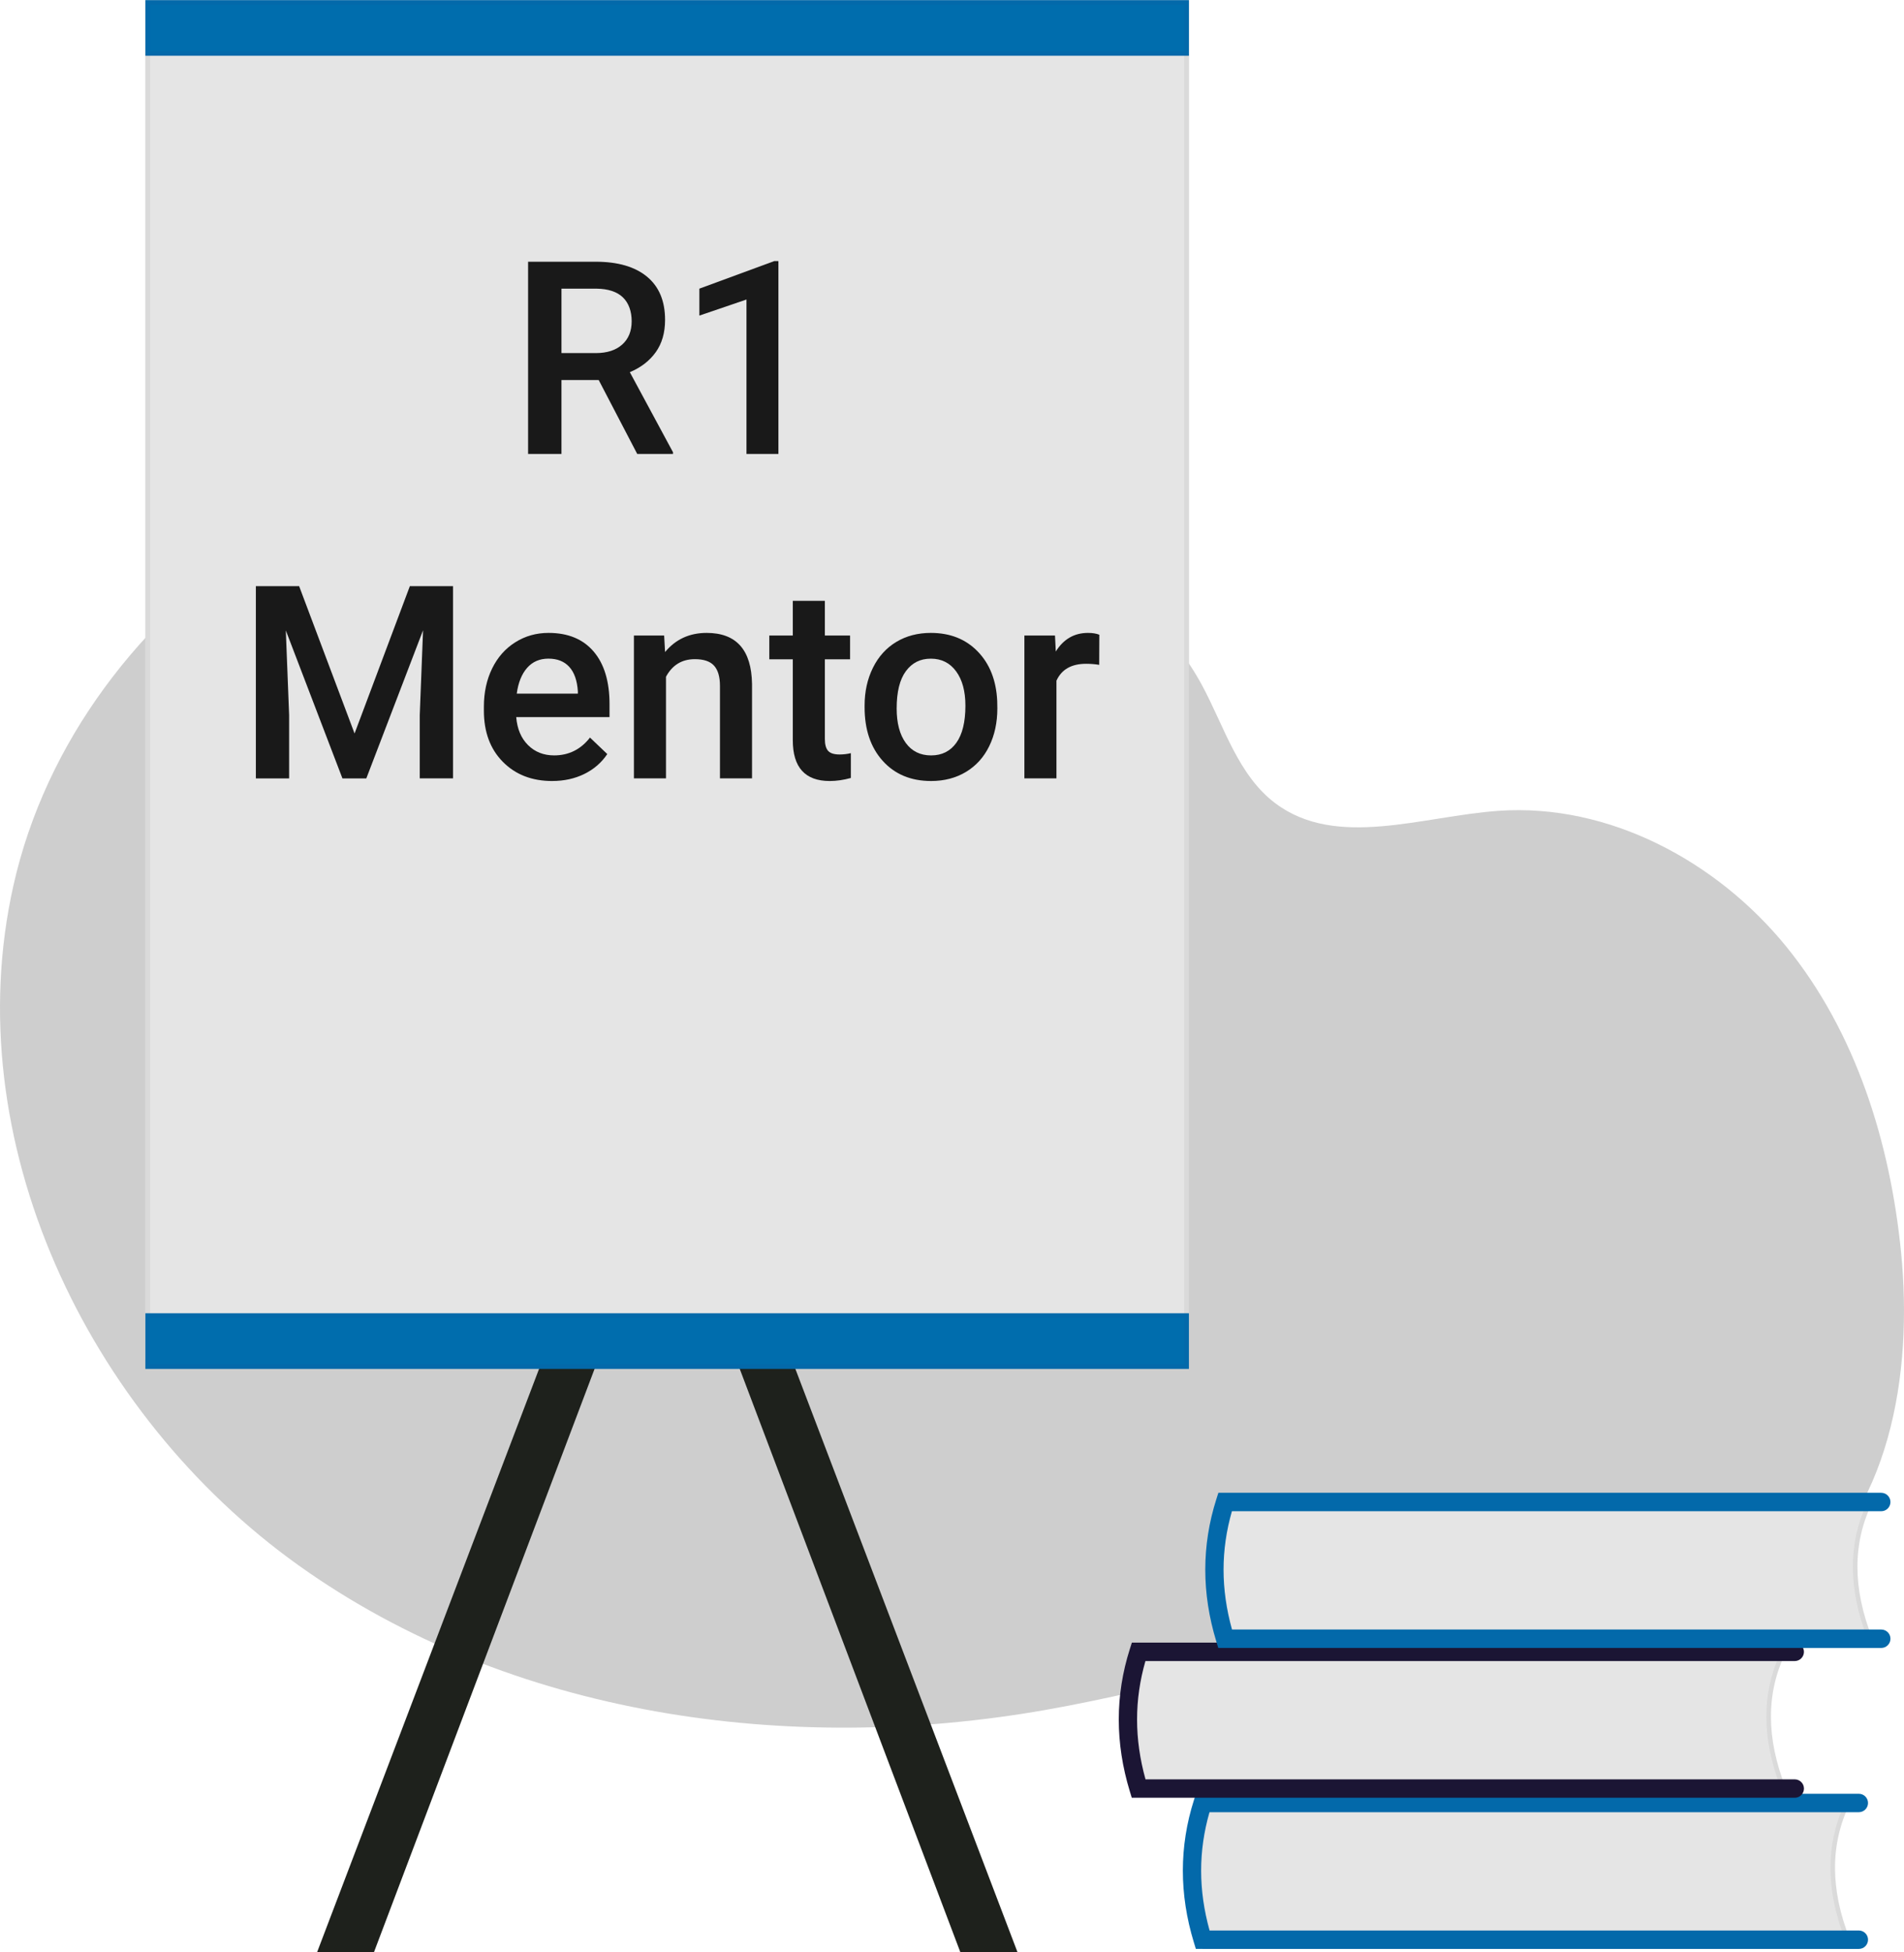
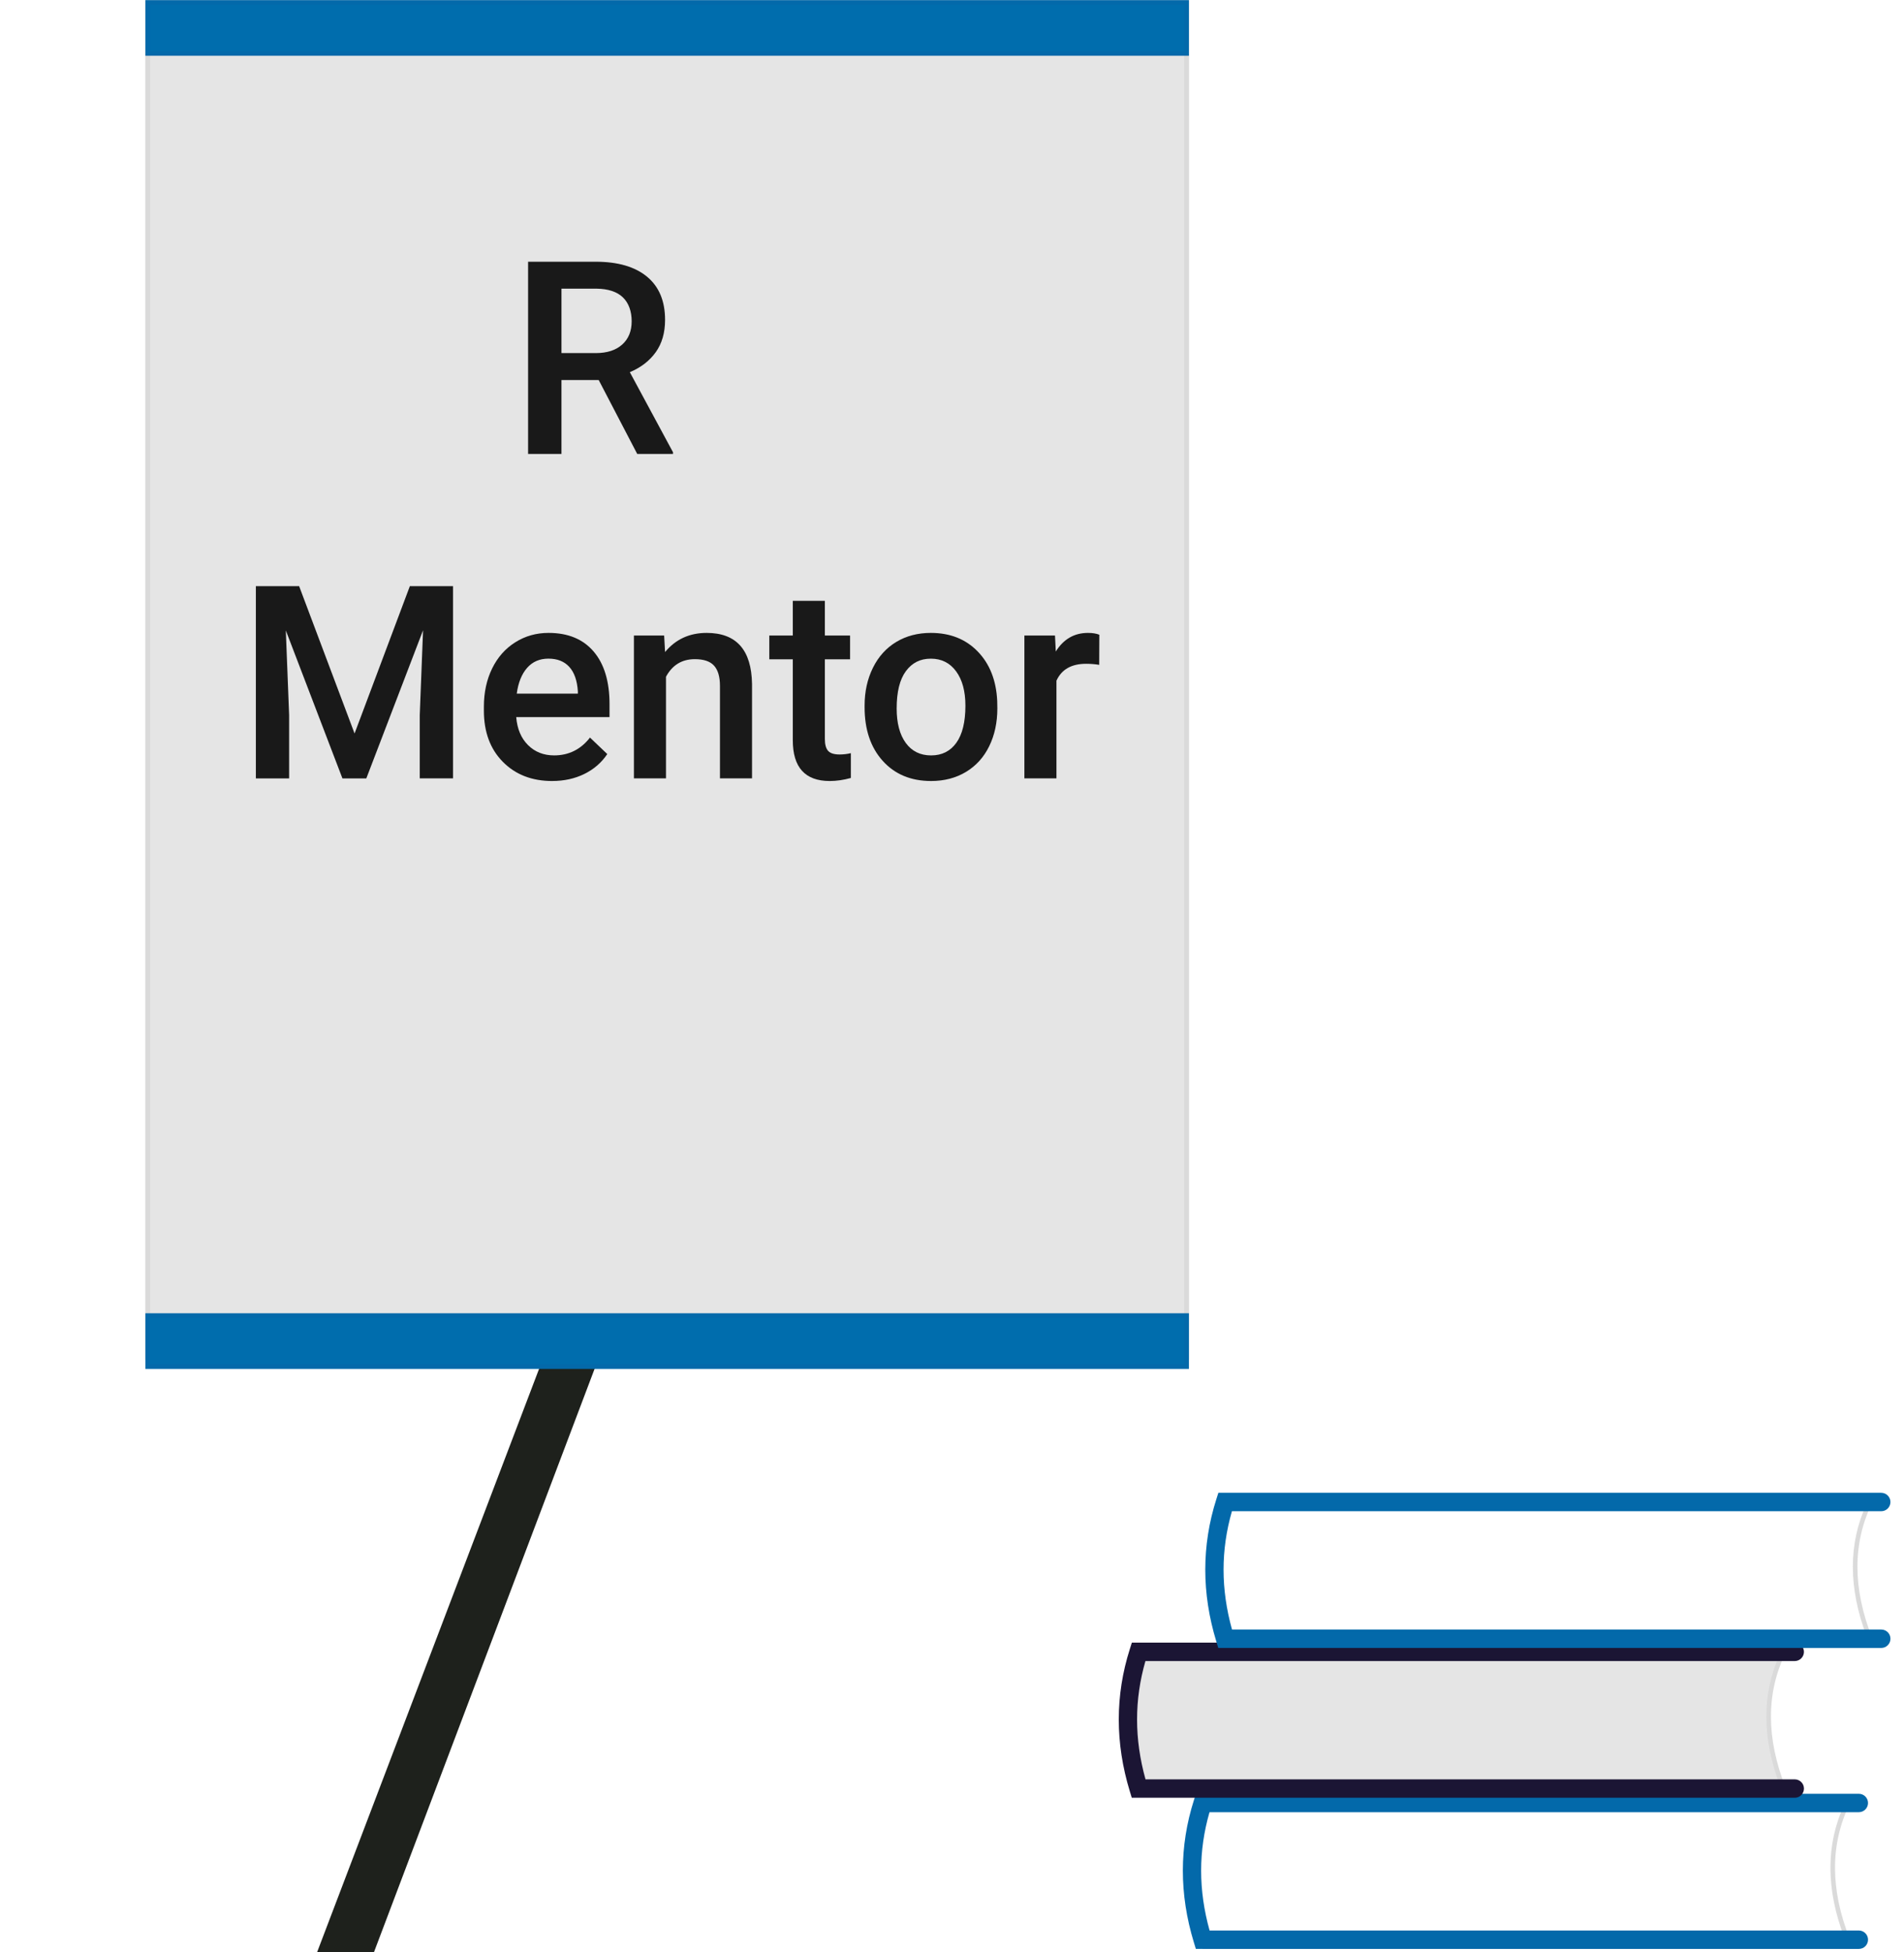
<svg xmlns="http://www.w3.org/2000/svg" id="Ebene_2" viewBox="0 0 1654 1695.18">
  <defs>
    <style>.cls-1{fill:#006dad;}.cls-2{fill:#0369aa;}.cls-3{fill:#dadada;}.cls-4{fill:#1b1534;}.cls-5{fill:#e5e5e5;}.cls-6{fill:#191919;}.cls-7{fill:#cecece;}.cls-8{fill:#1e211c;}</style>
  </defs>
  <g id="Ebene_1-2">
    <g>
-       <path class="cls-7" d="m592.39,388.56C341.08,340.16,67.78,519.12,11.68,768.83c-49.58,220.68,63.6,459.05,247.69,590.45s425.99,164.68,648.75,125.56c105.54-18.53,208.9-52.24,315.93-57.44,113.49-5.52,239.51,18.1,331.23-48.96,86.43-63.19,106.75-184.65,96.15-291.19-9.48-95.27-39.18-190.76-99.54-265.08s-154.33-124.7-249.85-118.1c-66.4,4.59-140.93,33.43-194.15-6.54-32.45-24.37-44.37-66.63-63.61-102.36-51.83-96.26-172.4-149.76-278.55-123.6-45.34,11.18-111.54,24.1-122.91-21.19" />
      <g>
        <polygon class="cls-8" points="644.25 851.04 324.86 1695.18 275.48 1695.14 602.79 835.35 644.25 851.04" />
-         <polygon class="cls-8" points="514.86 851.04 834.25 1695.18 883.89 1695.14 556.32 835.35 514.86 851.04" />
      </g>
      <g>
        <rect class="cls-5" x="128.28" y="2.11" width="902.55" height="1176.53" />
        <path class="cls-3" d="m1032.94,1180.75H126.18V0h906.76v1180.75Zm-902.55-4.21h898.33V4.21H130.39v1172.32Z" />
      </g>
      <g>
        <rect class="cls-1" x="128.28" y="2.11" width="902.55" height="44.32" />
        <path class="cls-2" d="m1032.83,48.43H126.28V.11h906.55v48.32Zm-902.55-4h898.55V4.11H130.28v40.32Z" />
      </g>
      <g>
        <rect class="cls-1" x="128.28" y="1142.38" width="902.55" height="44.32" />
        <path class="cls-2" d="m1032.83,1188.7H126.28v-48.32h906.55v48.32Zm-902.55-4h898.55v-40.32H130.28v40.32Z" />
      </g>
      <g>
        <path class="cls-6" d="m520.08,329.99h-32.33v64.19h-29v-166.91h58.69c19.26,0,34.12,4.32,44.59,12.96,10.47,8.64,15.71,21.15,15.71,37.52,0,11.17-2.69,20.52-8.08,28.05-5.39,7.53-12.9,13.33-22.53,17.38l37.49,69.5v1.49h-31.07l-33.47-64.19Zm-32.33-23.39h29.8c9.78,0,17.42-2.46,22.93-7.39,5.5-4.93,8.25-11.67,8.25-20.23s-2.54-15.86-7.62-20.75c-5.08-4.89-12.67-7.41-22.75-7.57h-30.61v55.94Z" />
-         <path class="cls-6" d="m676.21,394.18h-27.74v-134.09l-40.92,13.95v-23.39l65.11-23.96h3.55v167.48Z" />
        <path class="cls-6" d="m259.86,509l48.15,127.93,48.03-127.93h37.49v166.91h-28.89v-55.02l2.87-73.59-49.29,128.62h-20.75l-49.18-128.5,2.87,73.48v55.02h-28.89v-166.91h37.6Z" />
        <path class="cls-6" d="m479.73,678.2c-17.65,0-31.96-5.56-42.93-16.68-10.97-11.12-16.45-25.92-16.45-44.42v-3.44c0-12.38,2.39-23.44,7.17-33.19,4.77-9.74,11.48-17.33,20.12-22.75,8.63-5.43,18.26-8.14,28.89-8.14,16.89,0,29.94,5.39,39.15,16.16,9.21,10.78,13.81,26.02,13.81,45.74v11.23h-81.05c.84,10.24,4.26,18.34,10.26,24.3,6,5.96,13.54,8.94,22.64,8.94,12.76,0,23.16-5.16,31.18-15.48l15.02,14.33c-4.97,7.41-11.6,13.17-19.89,17.25-8.29,4.09-17.6,6.13-27.91,6.13Zm-3.32-106.27c-7.64,0-13.81,2.68-18.51,8.02-4.7,5.35-7.7,12.8-9,22.35h53.08v-2.06c-.61-9.32-3.09-16.37-7.45-21.15-4.36-4.78-10.39-7.16-18.11-7.16Z" />
        <path class="cls-6" d="m576.94,551.87l.8,14.33c9.17-11.08,21.21-16.62,36.11-16.62,25.83,0,38.98,14.79,39.43,44.36v81.96h-27.86v-80.36c0-7.87-1.7-13.7-5.1-17.48-3.4-3.78-8.96-5.67-16.68-5.67-11.23,0-19.6,5.08-25.1,15.25v88.27h-27.86v-124.03h26.25Z" />
        <path class="cls-6" d="m716.56,521.72v30.15h21.9v20.63h-21.9v69.24c0,4.74.94,8.16,2.81,10.26,1.87,2.1,5.22,3.15,10.03,3.15,3.21,0,6.46-.38,9.74-1.15v21.55c-6.34,1.76-12.46,2.64-18.34,2.64-21.4,0-32.1-11.81-32.1-35.42v-70.27h-20.41v-20.63h20.41v-30.15h27.86Z" />
        <path class="cls-6" d="m751.07,612.74c0-12.15,2.41-23.1,7.22-32.84,4.81-9.74,11.58-17.23,20.29-22.47,8.71-5.23,18.72-7.85,30.03-7.85,16.74,0,30.32,5.39,40.75,16.16s16.07,25.07,16.91,42.87l.12,6.53c0,12.23-2.35,23.16-7.05,32.79-4.7,9.63-11.43,17.08-20.18,22.35-8.75,5.27-18.86,7.91-30.32,7.91-17.5,0-31.51-5.83-42.01-17.48-10.51-11.65-15.76-27.19-15.76-46.6v-1.38Zm27.86,2.41c0,12.76,2.64,22.75,7.91,29.98,5.27,7.22,12.61,10.83,22.01,10.83s16.72-3.67,21.95-11c5.23-7.34,7.85-18.07,7.85-32.21,0-12.53-2.69-22.47-8.08-29.8-5.39-7.34-12.71-11-21.95-11s-16.32,3.61-21.67,10.83c-5.35,7.22-8.02,18.02-8.02,32.38Z" />
        <path class="cls-6" d="m954.88,577.32c-3.67-.61-7.45-.92-11.35-.92-12.76,0-21.36,4.89-25.79,14.67v84.83h-27.86v-124.03h26.59l.69,13.87c6.72-10.78,16.05-16.16,27.97-16.16,3.97,0,7.26.54,9.86,1.6l-.11,26.14Z" />
      </g>
      <g>
-         <path class="cls-5" d="m1605.01,1684.34h-560.25c-11.59-41.89-13.14-81.77,0-118.73h560.25c-17.68,36.21-16.95,75.92,0,118.73Z" />
        <path class="cls-3" d="m1607.95,1686.34h-564.71l-.41-1.47c-12.55-45.34-12.53-84.57.04-119.93l.47-1.33h564.86l-1.41,2.88c-16.97,34.76-16.95,74.17.06,117.11l1.08,2.74Zm-561.66-4h555.8c-15.92-41.81-16-80.37-.24-114.73h-555.67c-11.69,33.84-11.66,71.4.11,114.73Z" />
      </g>
      <path class="cls-2" d="m1044.76,1692.34h-5.92l-1.73-5.66c-12.77-41.79-12.76-83.34.03-123.49l1.77-5.57h575.83c4.42,0,8,3.58,8,8s-3.58,8-8,8h-564.05c-9.71,33.83-9.69,67.55.07,102.73h563.99c4.42,0,8,3.58,8,8s-3.58,8-8,8h-569.99Z" />
      <g>
        <path class="cls-5" d="m1549.35,1553.09h-560.25c-11.59-41.89-13.14-81.77,0-118.73h560.25c-17.68,36.21-16.95,75.92,0,118.73Z" />
        <path class="cls-3" d="m1552.29,1555.09h-564.71l-.41-1.47c-12.55-45.33-12.53-84.56.04-119.93l.47-1.33h564.86l-1.41,2.88c-16.97,34.76-16.95,74.17.06,117.11l1.08,2.74Zm-561.66-4h555.8c-15.92-41.81-16-80.37-.24-114.73h-555.67c-11.69,33.84-11.66,71.4.11,114.73Z" />
      </g>
      <path class="cls-4" d="m1559.09,1561.09h-575.91l-1.73-5.66c-12.77-41.79-12.76-83.34.03-123.49l1.77-5.57h575.83c4.42,0,8,3.58,8,8s-3.58,8-8,8h-564.05c-9.71,33.83-9.69,67.55.07,102.73h563.99c4.42,0,8,3.58,8,8s-3.58,8-8,8Z" />
      <g>
-         <path class="cls-5" d="m1624.49,1422.99h-560.25c-11.59-41.89-13.14-81.77,0-118.73h560.25c-17.68,36.21-16.95,75.92,0,118.73Z" />
        <path class="cls-3" d="m1627.43,1424.99h-564.71l-.41-1.47c-12.55-45.33-12.53-84.56.04-119.93l.47-1.33h564.86l-1.41,2.88c-16.97,34.76-16.95,74.17.06,117.11l1.08,2.74Zm-561.66-4h555.8c-15.92-41.81-16-80.37-.24-114.73h-555.67c-11.69,33.84-11.66,71.4.11,114.73Z" />
      </g>
      <path class="cls-2" d="m1634.23,1430.99h-575.91l-1.73-5.66c-12.77-41.79-12.76-83.34.03-123.49l1.77-5.57h575.83c4.42,0,8,3.58,8,8s-3.58,8-8,8h-564.05c-9.71,33.83-9.69,67.55.07,102.73h563.99c4.42,0,8,3.58,8,8s-3.58,8-8,8Z" />
    </g>
  </g>
</svg>